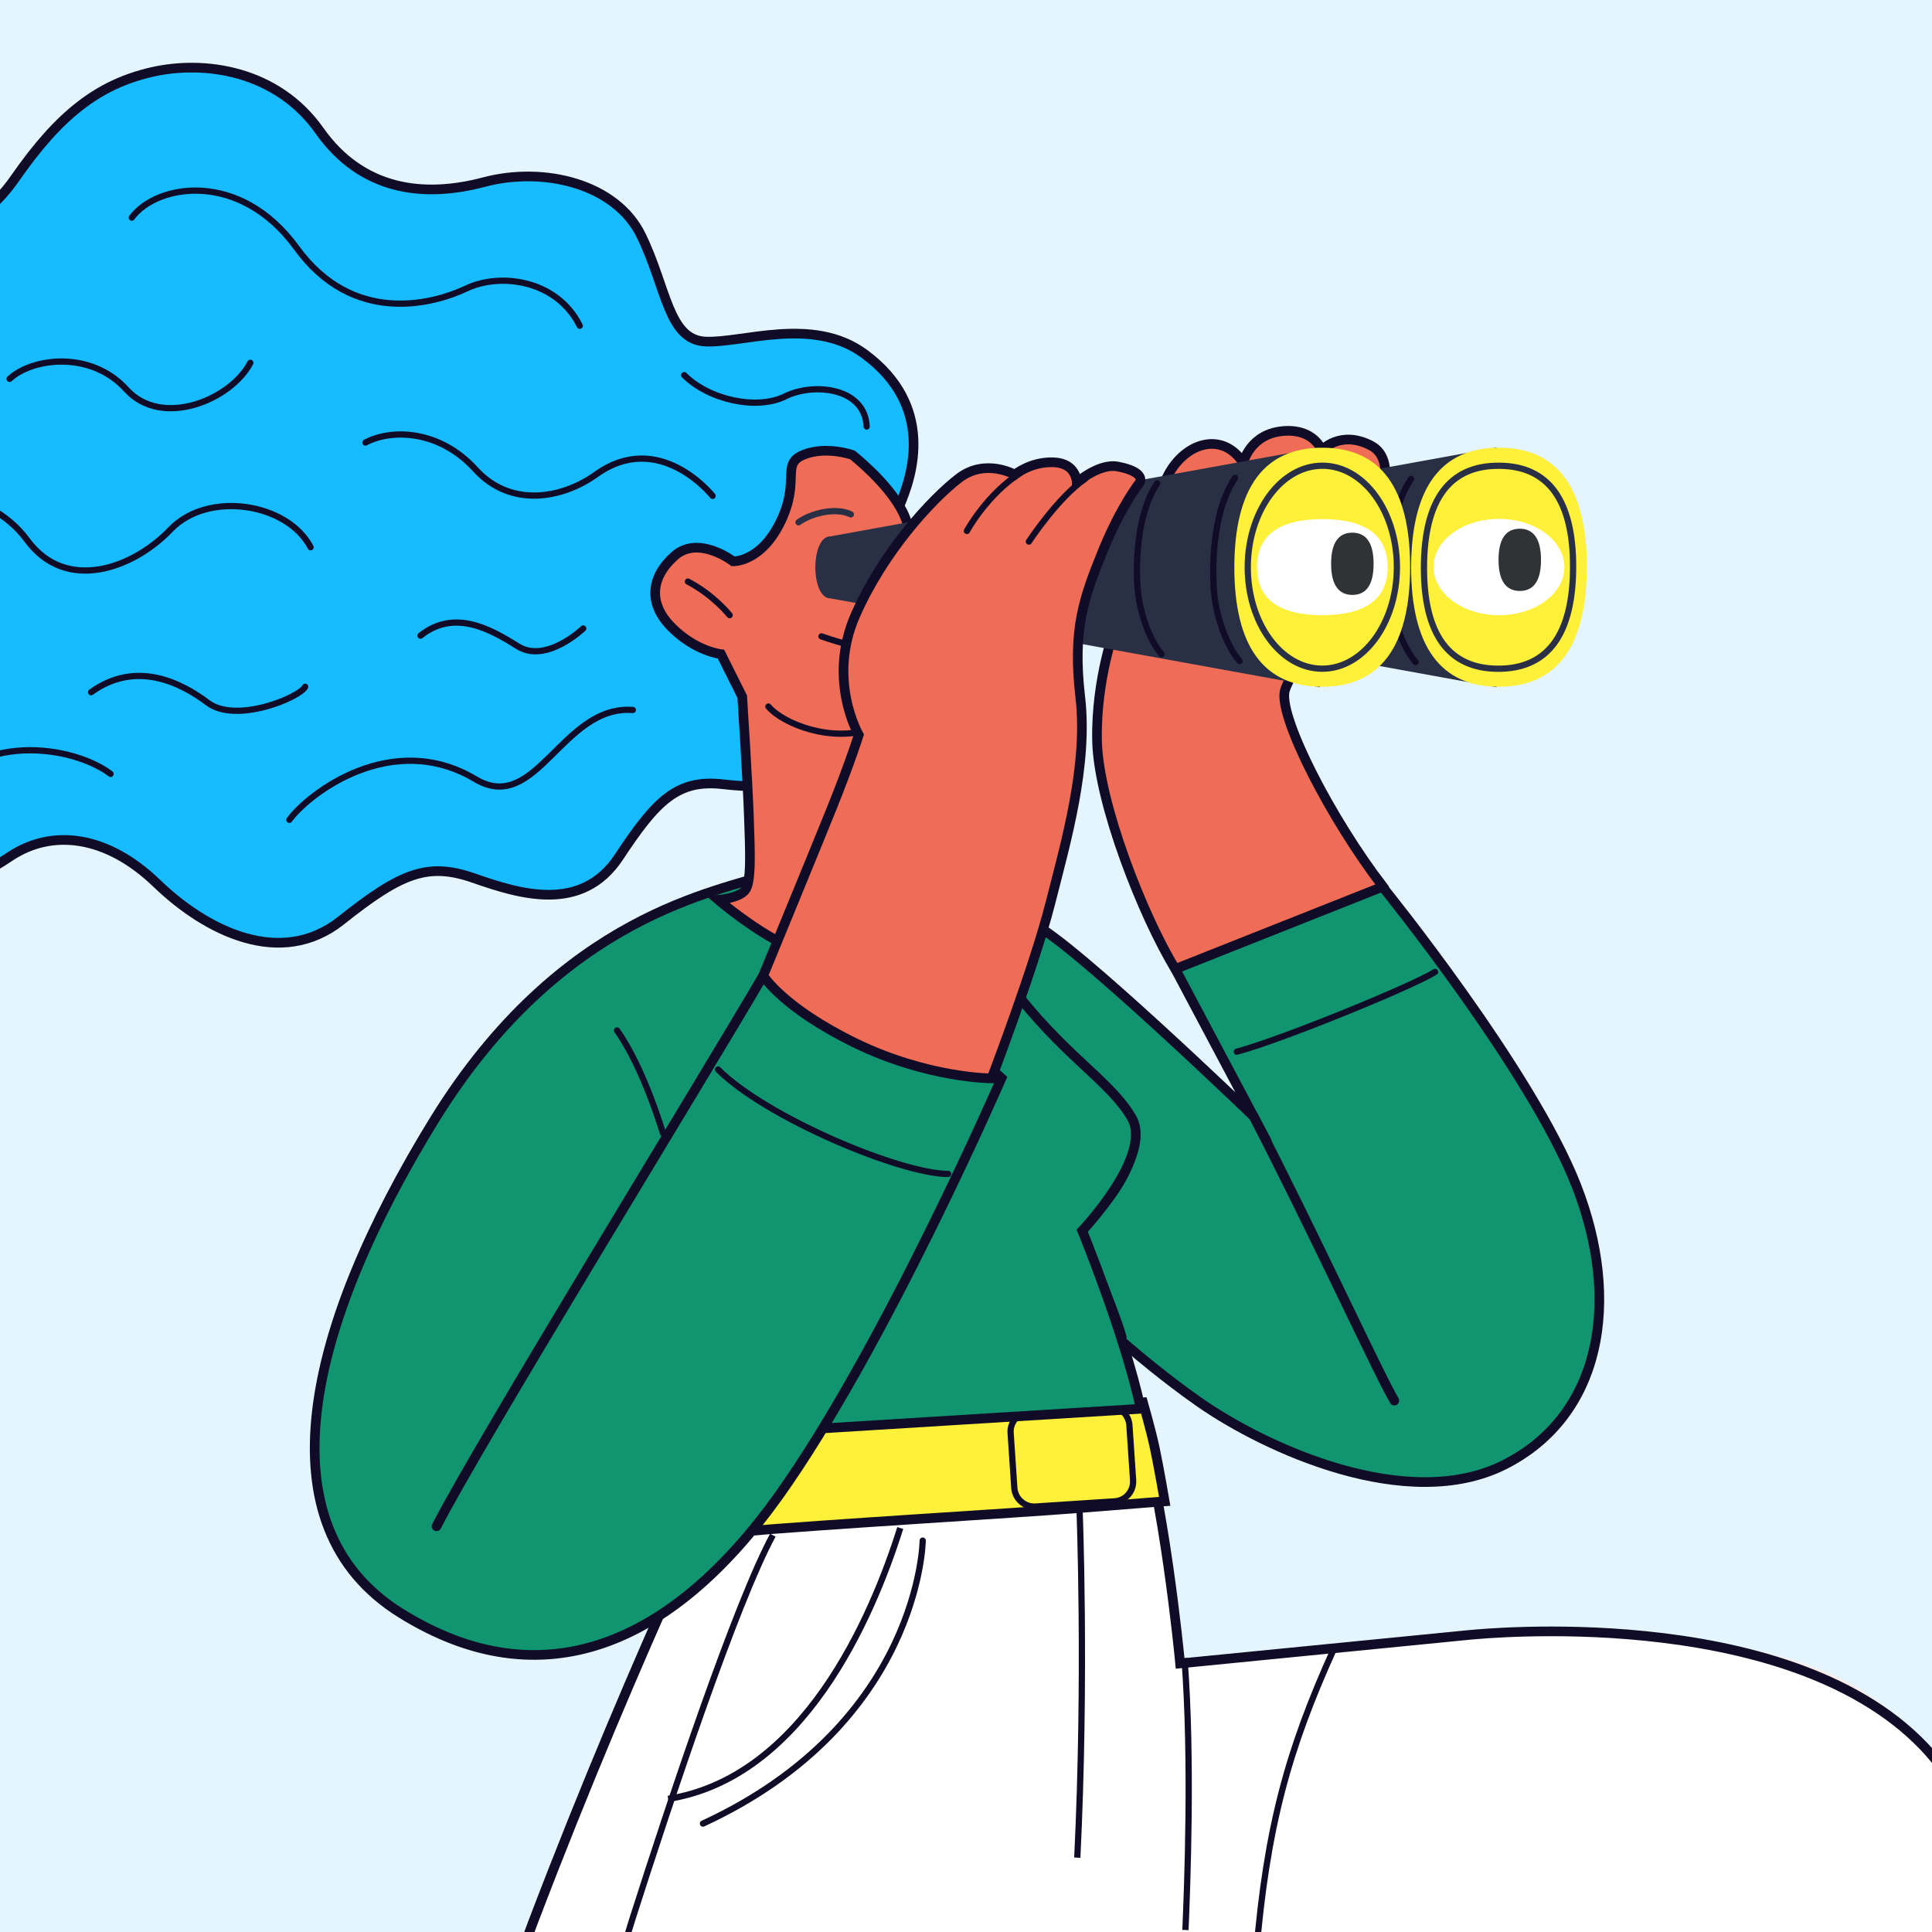
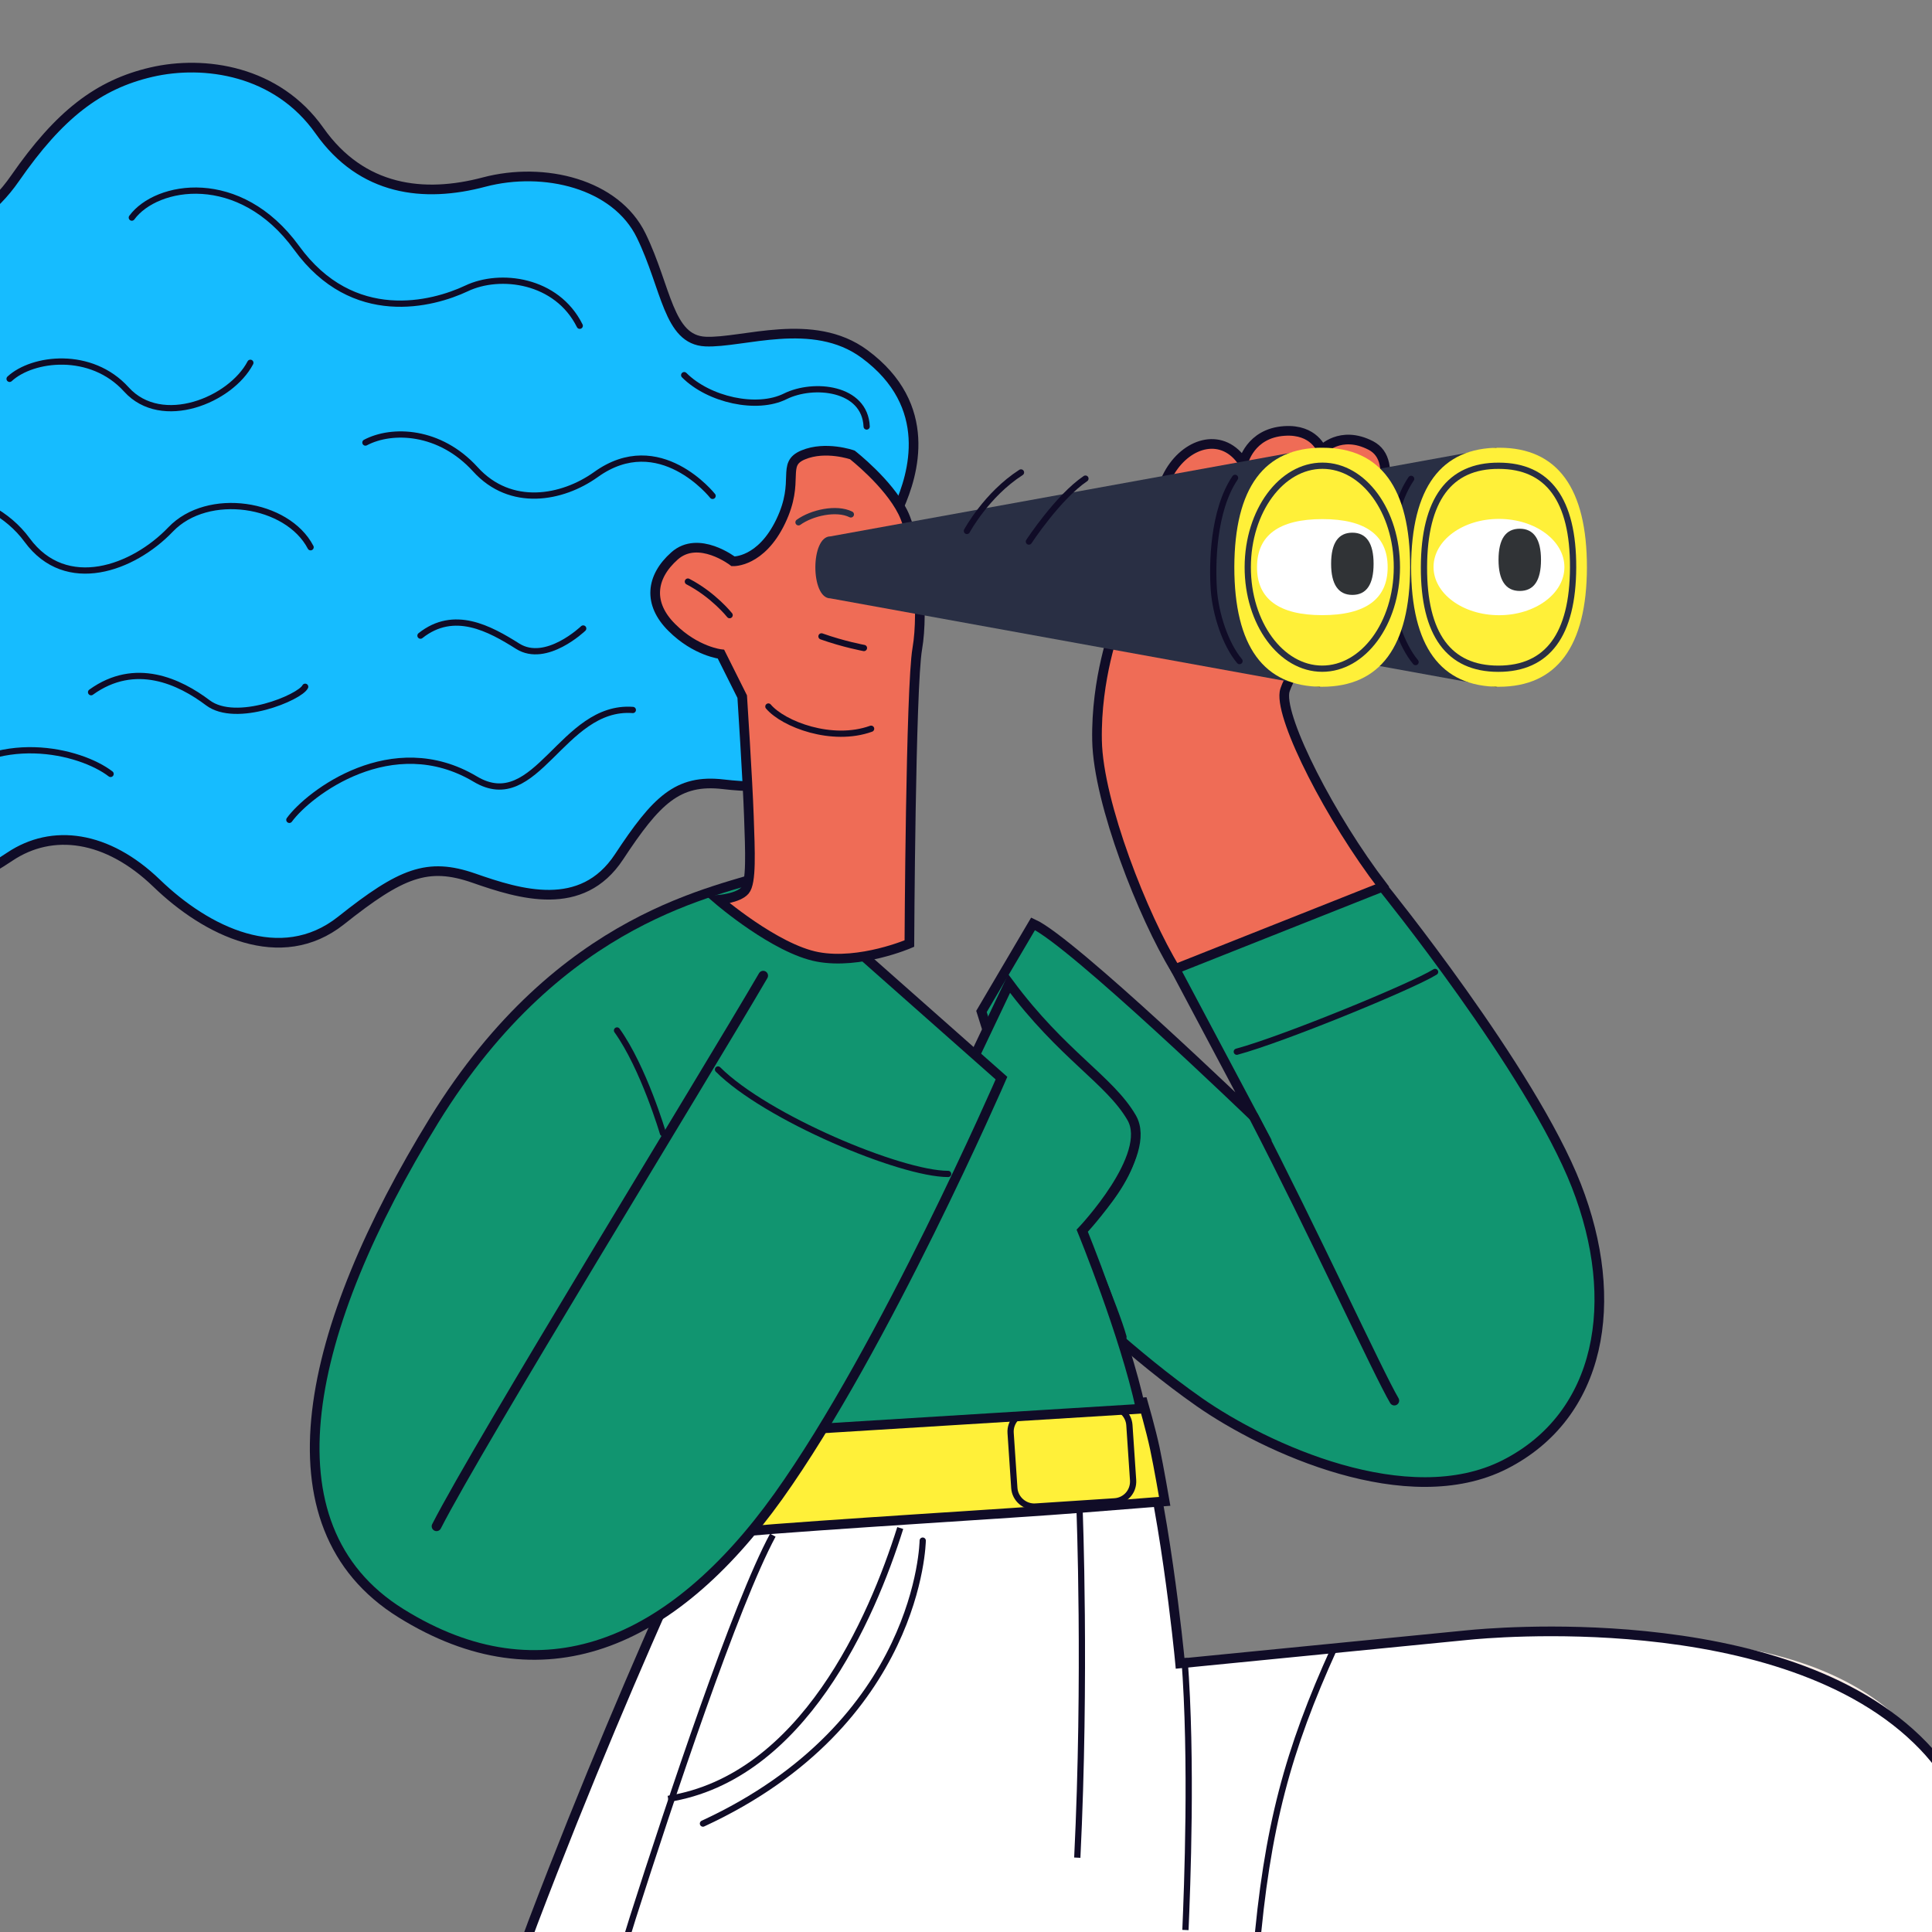
<svg xmlns="http://www.w3.org/2000/svg" width="1000" height="1000" viewBox="0 0 1000 1000" fill="none">
  <rect x="0" y="0" width="1000" height="1000" fill="#808080" stroke="none" />
  <g clip-path="url(#clip0_4639_22665)">
-     <rect width="1000" height="1000" fill="#E4F5FF" />
    <path d="M1020.13 1140.2C1005.95 1188.12 992.271 1235.16 981.28 1271.32L797.367 1274.65C817.688 1206.78 841.332 1125.88 852.962 1089.33C852.962 1089.33 749.823 1111.95 727.201 1115.4C727.201 1115.4 705.218 1096.1 717.616 995.136C730.013 894.041 761.581 852.888 761.581 852.888C802.862 850.076 932.074 830.905 989.842 896.853C1047.61 962.801 1044.8 1056.23 1020.13 1140.2Z" fill="#F9EEE7" />
    <path d="M497.659 1174.32C495.24 1173.69 495.24 1173.69 495.238 1173.7L495.232 1173.72L495.206 1173.82L495.104 1174.21L494.7 1175.76C494.343 1177.13 493.814 1179.16 493.123 1181.81C491.742 1187.1 489.716 1194.87 487.135 1204.76C481.973 1224.54 474.593 1252.79 465.72 1286.72C447.973 1354.58 424.253 1445.11 400.362 1535.81C376.47 1626.51 352.408 1717.38 333.976 1785.91C324.76 1820.18 316.953 1848.86 311.279 1869.14C308.441 1879.28 306.141 1887.31 304.467 1892.88C303.628 1895.67 302.953 1897.82 302.449 1899.31C302.196 1900.06 301.997 1900.61 301.849 1900.97C301.842 1900.99 301.834 1901.01 301.827 1901.03C301.674 1901.11 301.415 1901.24 301.006 1901.41C300.262 1901.7 299.234 1902.02 297.909 1902.36C295.264 1903.03 291.635 1903.71 287.146 1904.36C278.182 1905.66 265.978 1906.81 251.769 1907.59C223.349 1909.13 187.057 1909.13 152.833 1905.69C118.489 1902.25 89.395 1898.14 69.083 1893.71C58.905 1891.49 51.061 1889.22 45.89 1886.97C43.288 1885.83 41.53 1884.77 40.496 1883.84C39.541 1882.98 39.518 1882.54 39.523 1882.45C39.525 1882.45 39.527 1882.43 39.53 1882.42C39.538 1882.37 39.548 1882.32 39.563 1882.25C39.592 1882.1 39.633 1881.91 39.685 1881.66C39.79 1881.18 39.938 1880.52 40.129 1879.69C40.511 1878.02 41.058 1875.69 41.762 1872.72C43.17 1866.79 45.202 1858.35 47.785 1847.72C52.95 1826.46 60.313 1796.45 69.282 1760.25C87.219 1687.85 111.576 1590.71 137.607 1489.36C189.691 1286.57 248.409 1067.17 275.824 995.13C303.281 922.977 330.771 859.089 351.397 813.239C361.71 790.315 370.305 771.902 376.322 759.223C379.33 752.884 381.693 747.977 383.304 744.658C384.095 743.026 384.705 741.778 385.12 740.931L588.653 731.628C595.524 753.328 600.954 784.421 604.699 810.492C606.62 823.866 608.09 835.871 609.081 844.533C609.576 848.863 609.951 852.356 610.202 854.766C610.328 855.97 610.422 856.904 610.485 857.536C610.517 857.852 610.541 858.092 610.556 858.253L610.574 858.435L610.578 858.48L610.58 858.491L610.58 858.494L610.819 860.989L613.314 860.743L759.779 846.301C759.863 846.294 760 846.281 760.188 846.262C765.051 845.794 804.267 842.02 851.464 846.764C901.402 851.783 959.609 866.284 995.579 903.698L995.579 903.698C1027.17 936.543 1038.56 989.9 1037.42 1052.16C1036.29 1114.31 1022.7 1184.77 1004.98 1251.19C987.271 1317.59 965.467 1379.84 947.976 1425.55C939.231 1448.41 931.568 1467.12 926.037 1480.14C923.272 1486.65 921.042 1491.73 919.478 1495.2C918.696 1496.93 918.085 1498.25 917.66 1499.13C917.538 1499.38 917.434 1499.59 917.348 1499.77C896.151 1510.91 858.187 1516.21 819.977 1514.88C800.749 1514.22 781.596 1511.88 764.678 1507.83C747.914 1503.81 733.509 1498.15 723.387 1490.91C723.365 1490.81 723.341 1490.66 723.32 1490.47C723.237 1489.71 723.246 1488.55 723.391 1486.94C723.678 1483.74 724.457 1479.21 725.688 1473.48C728.145 1462.04 732.334 1446.15 737.709 1427.29C748.455 1389.58 763.89 1340.16 779.537 1291.1C788.43 1263.22 797.376 1235.5 805.57 1210.11C811.804 1190.8 817.602 1172.83 822.609 1157.18C828.395 1139.08 833.118 1124.09 836.212 1113.72C837.757 1108.54 838.907 1104.48 839.58 1101.75C839.911 1100.41 840.152 1099.29 840.253 1098.5C840.293 1098.18 840.358 1097.61 840.258 1097.06L840.257 1097.05C840.223 1096.87 840.058 1095.96 839.188 1095.34C837.989 1094.48 836.782 1094.98 836.358 1095.22L836.346 1095.23L836.333 1095.24C835.316 1095.85 833.112 1096.76 829.626 1097.92C826.215 1099.05 821.775 1100.37 816.443 1101.84C805.784 1104.78 791.653 1108.31 775.246 1112.2C742.436 1119.99 700.605 1129.21 659.401 1138.05C618.2 1146.9 577.64 1155.35 547.38 1161.59C532.25 1164.71 519.696 1167.28 510.924 1169.07C506.538 1169.97 503.098 1170.67 500.754 1171.14C499.582 1171.38 498.685 1171.56 498.08 1171.68L497.395 1171.82L497.222 1171.86L497.179 1171.87L497.168 1171.87C497.165 1171.87 497.164 1171.87 497.659 1174.32ZM497.659 1174.32L495.24 1173.69L495.634 1172.18L497.164 1171.87L497.659 1174.32Z" fill="white" stroke="#100C27" stroke-width="5" />
    <path d="M381.484 792.947C428.261 788.857 523.733 783.361 558.879 780.549C593.898 777.738 602.845 777.099 602.845 777.099C602.845 777.099 599.777 759.206 597.732 749.62C595.687 740.035 591.598 725.848 591.598 725.848C591.598 725.848 545.204 729.299 509.418 731.344C473.633 733.389 419.315 736.456 419.315 736.456L381.484 792.947Z" fill="#FFF039" stroke="#100C27" stroke-width="5" stroke-miterlimit="10" />
    <path d="M576.9 777.098L536.002 779.782C530.379 780.165 525.394 775.82 525.011 770.197L523.094 741.696C522.71 736.072 527.056 731.088 532.679 730.705L573.577 728.021C579.201 727.637 584.185 731.983 584.569 737.606L586.486 766.107C586.869 771.858 582.651 776.715 576.9 777.098Z" stroke="#100C27" stroke-width="3.231" stroke-miterlimit="10" />
    <path d="M608.34 501.549C591.853 474.709 568.465 415.663 567.826 383.328C567.187 350.993 577.411 324.154 577.411 324.154C577.411 324.154 597.221 257.95 605.656 244.019C614.986 228.555 633.134 223.698 643.487 239.546C643.487 239.546 646.938 224.209 664.83 223.059C680.295 222.037 684.129 233.028 684.129 233.028C684.129 233.028 693.715 222.42 709.563 230.6C740.236 246.575 667.003 344.091 664.83 358.406C662.786 372.848 688.858 423.715 715.697 458.733C715.697 458.733 697.165 477.265 666.875 489.024C636.457 500.782 608.34 501.549 608.34 501.549Z" fill="#EF6C56" stroke="#100C27" stroke-width="5" stroke-miterlimit="10" />
    <path d="M774.616 355.722L521.176 309.712C510.824 309.712 510.824 277.633 521.176 277.633L774.616 231.622V355.722Z" fill="#292F44" />
    <path d="M775.768 355.466C745.605 355.466 730.396 334.505 730.396 293.48C730.524 252.454 745.861 231.622 776.023 231.749C806.186 231.749 821.394 252.71 821.394 293.735C821.267 334.633 805.802 355.466 775.768 355.466Z" fill="#FFF039" />
    <path d="M775.51 346.136C749.948 346.136 736.912 328.371 737.04 293.48C737.168 258.717 750.204 240.952 775.765 241.08C801.326 241.08 814.363 258.845 814.235 293.736C814.107 328.499 801.071 346.136 775.51 346.136Z" stroke="#292F44" stroke-width="3.231" stroke-miterlimit="10" />
    <path d="M809.733 293.573C809.76 279.809 794.619 268.621 775.914 268.584C757.209 268.547 742.023 279.675 741.996 293.439C741.968 307.203 757.11 318.391 775.815 318.428C794.52 318.465 809.706 307.338 809.733 293.573Z" fill="white" />
    <path d="M730.395 247.854C718.892 264.852 718.509 292.713 719.403 305.622C720.298 318.402 725.41 333.995 732.695 342.686" stroke="#100C27" stroke-width="3.231" stroke-miterlimit="10" stroke-linecap="round" stroke-linejoin="round" />
    <path d="M786.628 305.877C779.343 305.877 775.637 300.381 775.637 289.773C775.637 279.038 779.343 273.67 786.628 273.67C793.913 273.67 797.619 279.166 797.619 289.773C797.619 300.509 793.913 305.877 786.628 305.877Z" fill="#303336" />
    <path d="M534.724 478.16C554.662 487.106 648.855 577.849 648.855 577.849L608.34 501.548L715.57 458.989C715.57 458.989 792.509 553.821 815.898 613.634C839.286 673.448 828.934 732.622 778.834 758.055C728.606 783.489 655.118 749.748 620.738 725.72C586.358 701.693 554.023 669.997 554.023 669.997L508.013 523.531L534.724 478.16Z" fill="#119570" stroke="#100C27" stroke-width="5" stroke-miterlimit="10" />
    <path d="M522.327 509.089C549.806 546.153 574.344 558.933 585.719 578.488C597.094 598.042 560.158 637.023 560.158 637.023C560.158 637.023 582.14 690.702 590.448 729.171L412.414 740.162L522.327 509.089Z" fill="#119570" stroke="#100C27" stroke-width="5" stroke-miterlimit="10" />
    <path d="M398.61 452.088C372.538 461.673 290.742 472.665 224.666 579.894C158.718 687.123 134.563 789.624 207.54 834.995C280.39 880.366 347.743 851.482 402.828 774.543C457.784 697.603 518.365 558.039 518.365 558.039L398.61 452.088Z" fill="#119570" stroke="#100C27" stroke-width="5" stroke-miterlimit="10" />
    <path d="M465.325 262.296C472.61 245.809 483.857 210.023 447.433 183.184C420.721 163.502 384.424 177.688 365.125 176.793C345.827 175.899 345.06 149.059 331.896 121.965C318.86 95.125 281.668 86.051 250.611 94.231C219.426 102.538 187.347 98.832 165.364 67.647C143.382 36.462 105.807 30.967 78.329 37.357C50.85 43.747 30.657 59.34 7.78 92.314C-15.098 125.287 -48.072 128.099 -76.572 118.897C-104.945 109.695 -131.529 83.112 -172.81 96.02C-214.092 108.8 -221.377 135.384 -226.872 159.284C-232.368 183.056 -231.473 203.249 -250.644 212.451C-269.943 221.653 -315.698 213.346 -331.29 251.815C-346.882 290.285 -330.395 335.273 -283.618 347.159C-236.841 359.045 -200.161 329.777 -167.187 357.255C-134.213 384.734 -166.292 411.317 -116.831 448.892C-67.37 486.467 -16.887 458.094 5.096 443.397C27.078 428.699 55.451 432.405 81.14 457.2C106.829 481.994 145.299 501.165 176.484 476.499C207.668 451.704 221.343 446.208 245.243 454.516C269.015 462.823 301.095 472.792 320.393 443.525C339.692 414.257 350.683 403.138 374.455 405.95C398.227 408.761 411.136 405.055 411.136 405.055L465.325 262.296Z" fill="#16BCFF" stroke="#100C27" stroke-width="5" stroke-miterlimit="10" />
    <path d="M379.44 290.541C379.44 290.541 361.547 276.738 349.15 287.729C336.753 298.72 335.347 312.523 347.744 324.793C360.141 337.19 373.177 338.596 373.177 338.596L384.169 360.578C384.169 360.578 386.98 403.905 387.619 422.437C388.258 440.969 389.025 456.816 385.575 460.906C382.124 464.996 371.771 465.763 371.771 465.763C371.771 465.763 401.295 491.196 423.277 495.286C445.26 499.376 470.693 488.385 470.693 488.385C470.693 488.385 471.332 355.722 474.783 335.784C478.234 315.846 474.783 280.061 467.243 264.98C459.702 249.898 441.17 235.456 441.17 235.456C441.17 235.456 427.367 230.6 415.737 235.456C404.106 240.313 414.331 248.493 404.106 269.836C393.882 291.18 379.44 290.541 379.44 290.541Z" fill="#EF6C56" stroke="#100C27" stroke-width="5" stroke-miterlimit="10" />
    <path d="M356.051 301.021C369.343 307.922 377.65 318.402 377.65 318.402" stroke="#100C27" stroke-width="3.231" stroke-miterlimit="10" stroke-linecap="round" stroke-linejoin="round" />
    <path d="M397.716 365.691C405.512 374.893 430.69 384.478 450.883 377.193" stroke="#100C27" stroke-width="3.231" stroke-miterlimit="10" stroke-linecap="round" stroke-linejoin="round" />
    <path d="M425.195 329.394C436.698 333.484 447.178 335.401 447.178 335.401" stroke="#100C27" stroke-width="3.231" stroke-miterlimit="10" stroke-linecap="round" stroke-linejoin="round" />
    <path d="M413.308 270.347C420.209 265.363 432.99 262.551 440.403 266.258" stroke="#292F44" stroke-width="3.231" stroke-miterlimit="10" stroke-linecap="round" stroke-linejoin="round" />
    <path d="M683.234 355.722L429.794 309.712C419.442 309.712 419.442 277.632 429.794 277.632L683.234 231.622V355.722Z" fill="#292F44" />
    <path d="M684.256 355.466C654.094 355.466 638.885 334.506 638.885 293.48C639.013 252.455 654.349 231.622 684.512 231.75C714.674 231.75 729.883 252.71 729.883 293.736C729.755 334.634 714.418 355.466 684.256 355.466Z" fill="#FFF039" />
    <path d="M723.03 293.662C723.088 264.651 705.854 241.099 684.537 241.056C663.22 241.014 645.893 264.497 645.835 293.508C645.777 322.518 663.011 346.071 684.328 346.113C705.645 346.156 722.972 322.672 723.03 293.662Z" fill="#FFF039" />
    <path d="M723.03 293.662C723.088 264.651 705.854 241.099 684.537 241.056C663.22 241.014 645.893 264.497 645.835 293.508C645.777 322.518 663.011 346.071 684.328 346.113C705.645 346.156 722.972 322.672 723.03 293.662Z" stroke="#292F44" stroke-width="3.231" stroke-miterlimit="10" stroke-linecap="round" stroke-linejoin="round" />
    <path d="M718.251 293.608C718.251 310.095 706.748 318.402 684.382 318.402C662.016 318.402 650.514 309.967 650.642 293.48C650.642 276.993 662.144 268.686 684.51 268.686C706.876 268.686 718.251 277.121 718.251 293.608Z" fill="white" />
    <path d="M699.976 307.922C692.691 307.922 688.984 302.427 688.984 291.819C688.984 281.083 692.691 275.715 699.976 275.715C707.261 275.715 710.967 281.211 710.967 291.819C710.967 302.555 707.261 307.922 699.976 307.922Z" fill="#303336" />
    <path d="M639.269 247.342C627.766 264.34 627.383 292.202 628.277 305.111C629.172 317.891 634.284 333.484 641.569 342.174" stroke="#100C27" stroke-width="3.231" stroke-miterlimit="10" stroke-linecap="round" stroke-linejoin="round" />
-     <path d="M599.01 250.154C588.274 266.002 587.891 292.074 588.786 303.96C589.68 315.974 594.281 330.416 601.183 338.596" stroke="#100C27" stroke-width="3.231" stroke-miterlimit="10" stroke-linecap="round" stroke-linejoin="round" />
-     <path d="M395.032 504.999C395.032 504.999 420.721 442.63 430.307 418.858C439.892 395.086 444.493 380.388 444.493 380.388C444.493 380.388 428.006 352.015 442.704 318.53C457.401 285.045 482.579 258.078 496.382 247.47C510.185 236.99 525.266 245.681 525.266 245.681C525.266 245.681 533.574 238.779 545.46 239.29C557.346 239.802 557.346 249.771 557.346 249.771C557.346 249.771 568.848 239.674 578.434 241.463C593.515 244.275 589.936 249.771 589.936 249.771C589.936 249.771 580.351 261.657 570.638 285.556C561.052 309.328 555.045 325.432 559.135 360.706C563.225 395.981 551.85 435.345 543.543 467.936C535.235 500.526 513.253 558.167 513.253 558.167C513.253 558.167 480.279 558.167 442.704 539.89C405.001 521.486 395.032 504.999 395.032 504.999Z" fill="#EF6C56" stroke="#100C27" stroke-width="5" stroke-miterlimit="10" />
    <path d="M528.461 244.531C510.568 256.033 500.472 274.821 500.472 274.821" stroke="#100C27" stroke-width="3.231" stroke-miterlimit="10" stroke-linecap="round" stroke-linejoin="round" />
    <path d="M561.818 247.726C547.632 257.311 532.551 280.316 532.551 280.316" stroke="#100C27" stroke-width="3.231" stroke-miterlimit="10" stroke-linecap="round" stroke-linejoin="round" />
    <path d="M613.069 858.255C617.159 910.911 614.475 977.882 613.581 998.97" stroke="#100C27" stroke-width="3.231" stroke-miterlimit="10" />
    <path d="M690.52 853.271C666.748 905.543 655.629 945.802 650.133 1011.88C644.638 1077.83 658.441 1118.98 667.515 1135.47" stroke="#100C27" stroke-width="3.231" stroke-miterlimit="10" />
    <path d="M465.965 790.901C451.267 837.678 415.609 920.113 345.827 931.105" stroke="#100C27" stroke-width="3.231" stroke-miterlimit="10" />
    <path d="M400.016 794.608C380.717 830.394 346.849 932.127 327.55 992.58C308.251 1053.03 149.005 1632.5 106.573 1839.93" stroke="#100C27" stroke-width="3.231" stroke-miterlimit="10" />
    <path d="M558.752 780.677C558.752 780.677 562.203 867.969 557.602 961.523" stroke="#100C27" stroke-width="3.231" stroke-miterlimit="10" />
    <path d="M363.848 943.885C476.445 891.868 477.595 797.42 477.595 797.42" stroke="#100C27" stroke-width="3.231" stroke-miterlimit="10" stroke-linecap="round" stroke-linejoin="round" />
    <path d="M395.032 504.999C363.464 559.061 247.927 746.936 225.944 790.007" stroke="#100C27" stroke-width="5" stroke-miterlimit="10" stroke-linecap="round" stroke-linejoin="round" />
    <path d="M648.855 577.849C679.529 637.023 713.525 711.151 721.705 724.954" stroke="#100C27" stroke-width="5" stroke-miterlimit="10" stroke-linecap="round" stroke-linejoin="round" />
    <path d="M640.164 544.363C663.936 537.973 730.906 510.495 742.792 503.082" stroke="#100C27" stroke-width="3.231" stroke-miterlimit="10" stroke-linecap="round" stroke-linejoin="round" />
    <path d="M371.644 553.566C396.438 578.36 466.092 607.628 490.759 607.628" stroke="#100C27" stroke-width="3.231" stroke-miterlimit="10" stroke-linecap="round" stroke-linejoin="round" />
    <path d="M319.37 533.372C333.173 552.671 343.142 586.539 343.142 586.539" stroke="#100C27" stroke-width="3.231" stroke-miterlimit="10" stroke-linecap="round" stroke-linejoin="round" />
    <path d="M531.273 521.486C545.204 537.462 580.607 567.113 585.719 578.488C597.094 603.282 560.158 637.023 560.158 637.023C560.158 637.023 577.284 676.898 581.501 691.98" stroke="#100C27" stroke-width="3.231" stroke-miterlimit="10" stroke-linecap="round" stroke-linejoin="round" />
    <path d="M-149.039 325.304C-95.872 331.694 -107.374 370.547 -100.473 397.77C-91.271 433.555 -53.951 429.082 -32.608 407.866C-2.318 377.576 41.648 388.568 57.24 400.581" stroke="#100C27" stroke-width="3.231" stroke-miterlimit="10" stroke-linecap="round" stroke-linejoin="round" />
    <path d="M-72.994 264.852C-51.011 247.47 -6.024 252.071 14.042 279.55C34.235 307.028 68.999 294.247 88.297 274.054C107.596 253.861 148.749 260.251 160.763 283.256" stroke="#100C27" stroke-width="3.231" stroke-miterlimit="10" stroke-linecap="round" stroke-linejoin="round" />
    <path d="M68.231 112.635C81.011 95.253 124.082 87.84 153.477 128.227C182.745 168.614 224.026 157.495 241.408 149.315C258.789 141.008 288.185 144.714 300.071 168.614" stroke="#100C27" stroke-width="3.231" stroke-miterlimit="10" stroke-linecap="round" stroke-linejoin="round" />
    <path d="M189.137 229.066C202.94 221.781 227.606 222.676 246.01 242.869C264.287 263.062 290.998 258.078 308.38 245.681C341.354 221.909 368.832 256.672 368.832 256.672" stroke="#100C27" stroke-width="3.231" stroke-miterlimit="10" stroke-linecap="round" stroke-linejoin="round" />
    <path d="M149.772 424.354C159.869 410.551 202.94 377.577 246.01 403.266C277.706 422.181 290.87 364.796 327.551 367.48" stroke="#100C27" stroke-width="3.231" stroke-miterlimit="10" stroke-linecap="round" stroke-linejoin="round" />
    <path d="M4.968 196.092C16.854 185.101 47.144 181.394 65.42 201.588C83.696 221.781 119.482 207.083 129.579 187.784" stroke="#100C27" stroke-width="3.231" stroke-miterlimit="10" stroke-linecap="round" stroke-linejoin="round" />
    <path d="M47.144 358.278C70.021 341.791 93.026 352.782 107.596 363.774C122.294 374.765 155.268 360.962 157.952 355.466" stroke="#100C27" stroke-width="3.231" stroke-miterlimit="10" stroke-linecap="round" stroke-linejoin="round" />
    <path d="M217.638 329.01C235.019 315.207 253.423 325.304 267.993 334.506C282.691 343.708 301.862 325.304 301.862 325.304" stroke="#100C27" stroke-width="3.231" stroke-miterlimit="10" stroke-linecap="round" stroke-linejoin="round" />
    <path d="M354.134 194.175C366.914 206.956 391.709 212.451 406.406 205.166C421.104 197.881 447.688 200.565 448.582 220.759" stroke="#100C27" stroke-width="3.231" stroke-miterlimit="10" stroke-linecap="round" stroke-linejoin="round" />
  </g>
  <defs>
    <clipPath id="clip0_4639_22665">
      <rect width="1000" height="1000" fill="white" />
    </clipPath>
  </defs>
</svg>